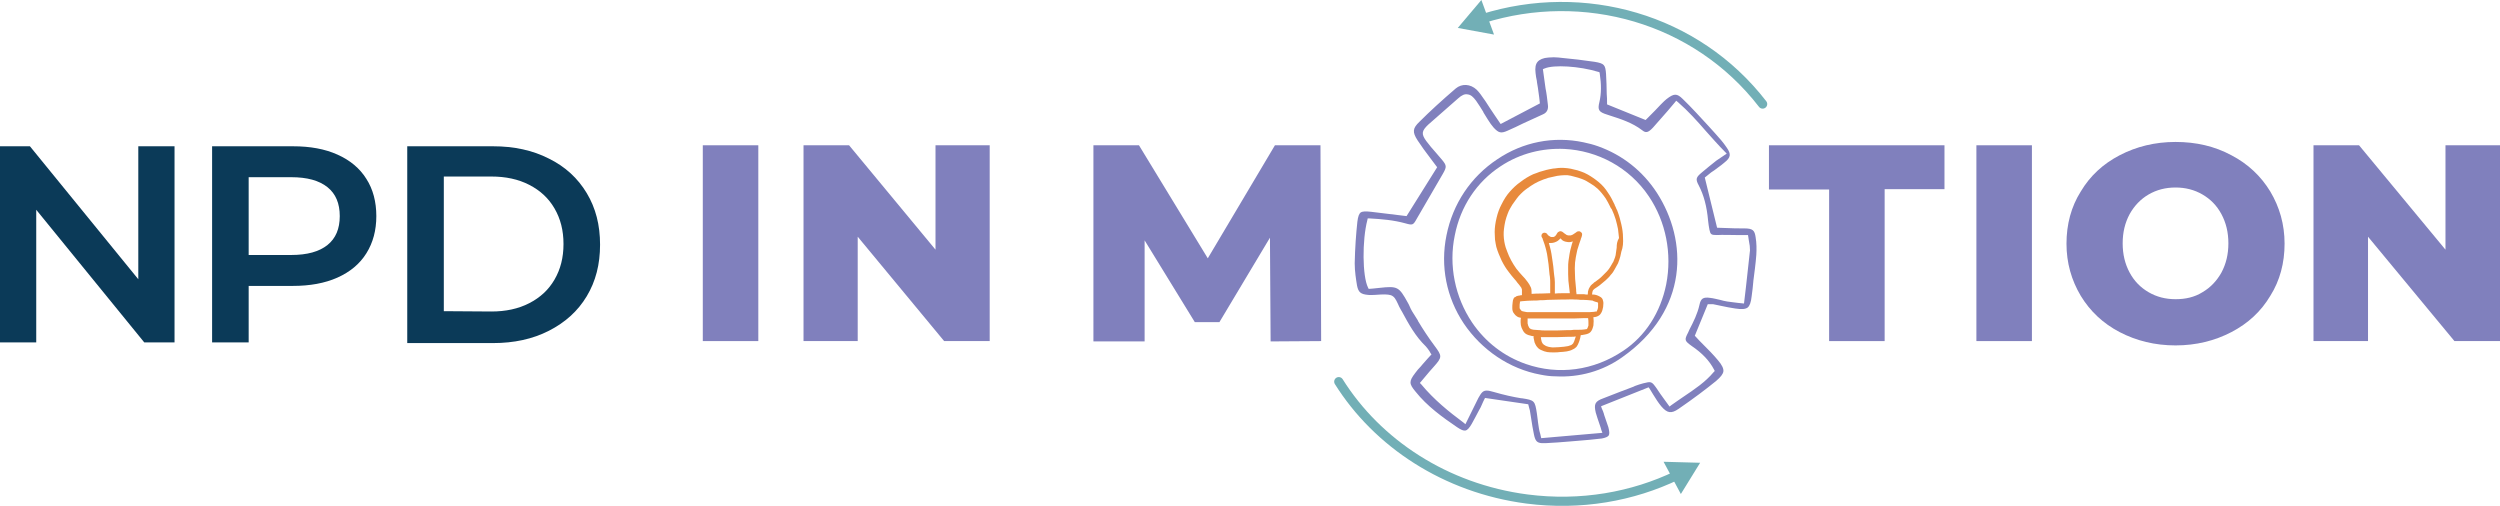
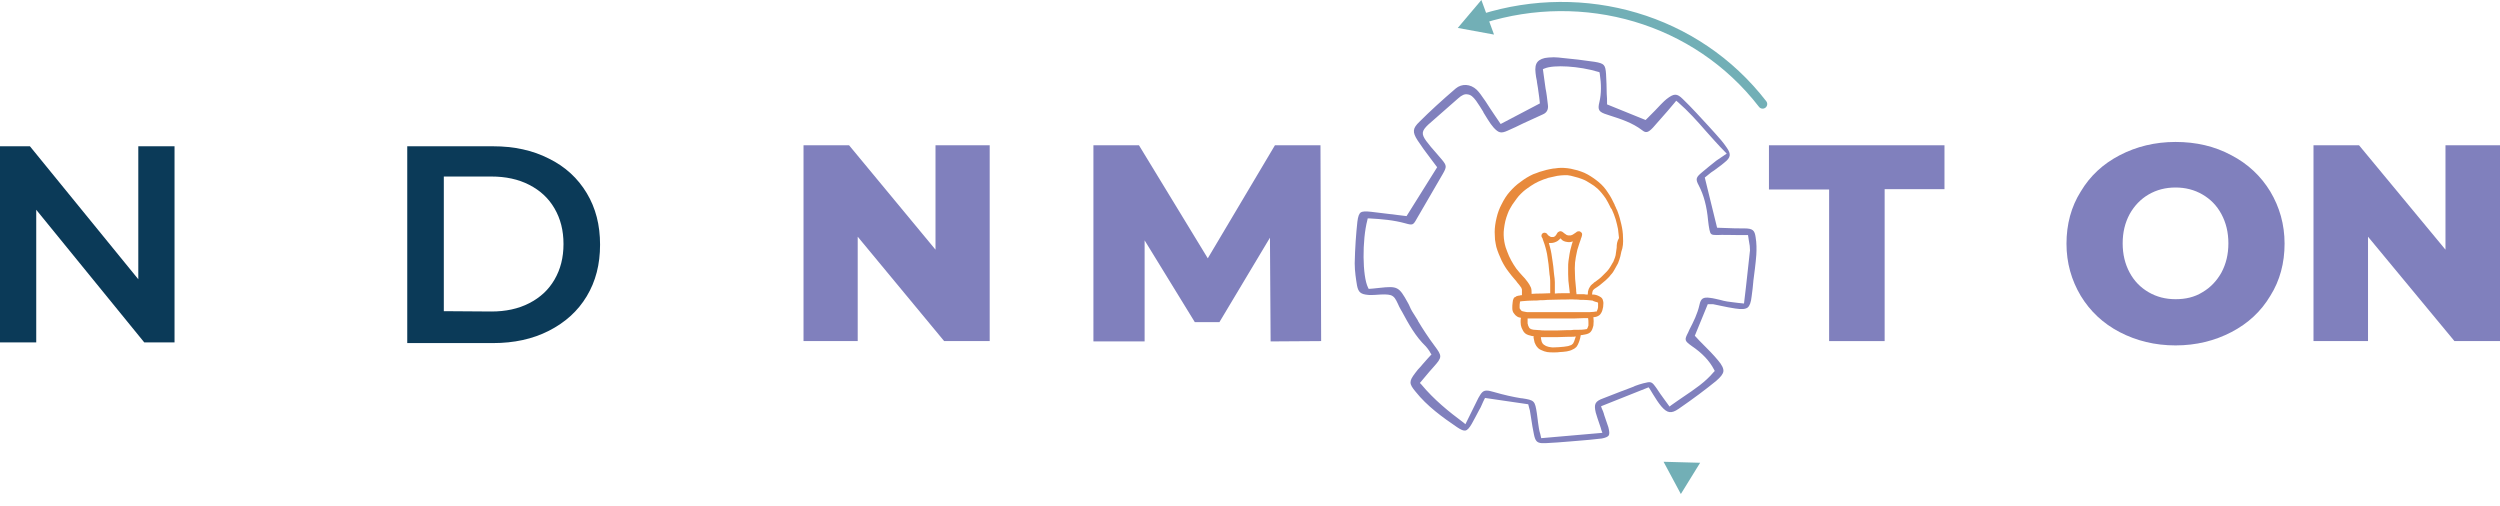
<svg xmlns="http://www.w3.org/2000/svg" id="Layer_1" viewBox="0 0 752 152.17">
  <defs>
    <style>.cls-1{fill:#e88a3c;}.cls-2{fill:#72afb6;}.cls-3{fill:#0b3a58;}.cls-4{fill:#8080bd;}.cls-5{fill:none;stroke:#72afb6;stroke-linecap:round;stroke-miterlimit:10;stroke-width:2.76px;}</style>
  </defs>
  <g id="Layer_1-2">
    <g>
      <polygon class="cls-3" points="41.6 44 41.6 84 9 44 0 44 0 103 10.9 103 10.9 63.1 43.4 103 52.5 103 52.5 44 41.6 44" />
-       <path class="cls-3" d="M98.5,73.7c2.5-2,3.7-4.9,3.7-8.7s-1.2-6.7-3.7-8.7-6.1-3-10.9-3h-12.8v23.4h12.8c4.8,0,8.4-1,10.9-3m3-27.2c3.8,1.7,6.7,4.1,8.7,7.3,2,3.1,3,6.9,3,11.2s-1,8-3,11.2-4.9,5.6-8.7,7.3c-3.8,1.7-8.3,2.5-13.4,2.5h-13.3v17h-11V44h24.3c5.2,0,9.6,.8,13.4,2.5" />
      <path class="cls-3" d="M147.8,93.7c4.3,0,8.1-.8,11.4-2.5s5.8-4,7.6-7.1,2.7-6.6,2.7-10.7-.9-7.6-2.7-10.7c-1.8-3.1-4.3-5.4-7.6-7.1-3.3-1.7-7.1-2.5-11.4-2.5h-14.3v40.5l14.3,.1h0Zm-25.3-49.7h25.8c6.3,0,11.9,1.2,16.8,3.7,4.9,2.4,8.7,5.9,11.4,10.4s4,9.6,4,15.5-1.3,11-4,15.5-6.5,7.9-11.4,10.4-10.5,3.7-16.8,3.7h-25.8V44Z" />
    </g>
-     <path class="cls-4" d="M211.4,43.7h16.7v58.9h-16.7V43.7Z" />
    <path class="cls-4" d="M297.7,43.7v58.9h-13.7l-26-31.4v31.4h-16.3V43.7h13.7l26,31.4v-31.4h16.3Z" />
    <path class="cls-4" d="M382.2,102.7l-.2-31.2-15.2,25.4h-7.4l-15.1-24.6v30.4h-15.4V43.7h13.7l20.7,34,20.2-34h13.7l.2,58.9-15.2,.1h0Z" />
    <path class="cls-4" d="M550.2,57h-18.1v-13.3h52.8v13.2h-18v45.7h-16.7V57Z" />
-     <path class="cls-4" d="M594.5,43.7h16.7v58.9h-16.7V43.7Z" />
    <path class="cls-4" d="M637.6,99.9c-5-2.6-8.9-6.3-11.7-10.9-2.8-4.7-4.3-9.9-4.3-15.7s1.4-11.1,4.3-15.7c2.8-4.7,6.7-8.3,11.7-10.9s10.6-4,16.8-4,11.8,1.3,16.8,4c5,2.6,8.9,6.3,11.7,10.9,2.8,4.7,4.3,9.9,4.3,15.7s-1.4,11.1-4.3,15.7c-2.8,4.7-6.7,8.3-11.7,10.9s-10.6,4-16.8,4-11.8-1.4-16.8-4Zm24.9-12c2.4-1.4,4.3-3.4,5.7-5.9,1.4-2.6,2.1-5.5,2.1-8.8s-.7-6.2-2.1-8.8c-1.4-2.6-3.3-4.5-5.7-5.9s-5.1-2.1-8.1-2.1-5.7,.7-8.1,2.1c-2.4,1.4-4.3,3.4-5.7,5.9-1.4,2.6-2.1,5.5-2.1,8.8s.7,6.2,2.1,8.8c1.4,2.6,3.3,4.5,5.7,5.9s5.1,2.1,8.1,2.1,5.7-.6,8.1-2.1Z" />
    <path class="cls-4" d="M752,43.7v58.9h-13.7l-26-31.4v31.4h-16.4V43.7h13.7l26,31.4v-31.4h16.4Z" />
  </g>
  <g id="Layer_5">
    <path class="cls-1" d="M488.2,71.4c0-1.3-.2-2.6-.5-3.9s-.6-2.5-1.1-3.8c-.1-.3-.2-.6-.4-.9-.1-.2-.1-.3-.2-.5l-.2-.4q0-.1-.1-.2v-.1c-.7-1.5-1.3-2.6-2-3.6-.8-1.3-1.8-2.4-2.9-3.3-.5-.4-1-.8-1.6-1.2-.5-.3-1-.7-1.6-1-.7-.4-1.4-.7-2-.9-.8-.3-1.5-.5-2.1-.6-.6-.2-1.3-.3-2-.4-.3,0-.8-.1-1.2-.1h-1c-.8,0-1.5,.2-2.1,.2-.8,.1-1.4,.3-2,.4-.7,.2-1.5,.4-2.1,.6s-1.2,.5-1.9,.7c-1.3,.6-2.5,1.3-3.8,2.3-1.3,.9-2.3,1.9-3.2,2.9-1,1.1-1.8,2.4-2.5,3.8-.7,1.3-1.2,2.7-1.5,4-.4,1.6-.6,3.1-.6,4.4,0,.9,.1,1.6,.1,2.3,.1,.9,.3,1.6,.4,2.2,.4,1.4,1,2.8,1.6,4.1,.7,1.4,1.4,2.5,2.2,3.5,.5,.7,1.1,1.4,1.7,2.1,.3,.3,.6,.7,.8,1,.4,.5,.8,.9,1.1,1.4,.1,.1,.2,.3,.2,.4s.1,.2,.1,.3v1.7c-.3,0-.5,0-.7,.1-.3,0-.6,.1-.9,.2-.1,0-.2,.1-.3,.2-.3,.1-.5,.2-.6,.5-.1,.2-.1,.3-.2,.5,0,.2-.1,.5-.1,.7-.1,.6-.1,1.2-.1,1.7s.1,1.2,.6,1.7c.2,.3,.4,.5,.7,.7,.2,.2,.5,.3,.8,.4h.1c.1,0,.2,.1,.4,.1-.1,.4-.1,.8-.1,1.3,0,.7,.1,1.2,.3,1.7,.3,.7,.6,1.3,1.1,1.7s1.2,.6,2.1,.8h.4v.5c.1,.5,.2,1,.3,1.4,.2,.4,.4,1,.8,1.4,.3,.4,.7,.7,1.2,.9,.6,.3,1.2,.5,1.8,.6h0c.6,.1,1.2,.1,1.8,.1h.3c.6,0,1.2,0,1.7-.1,.6,0,1.3-.1,2.1-.2,.6-.1,1.3-.3,1.8-.6,.3-.1,.6-.3,.8-.5,.3-.2,.5-.5,.7-.9,.4-.8,.7-1.7,.9-2.9,.3,0,.5,0,.8-.1,.6-.1,1.5-.2,2.1-.8,.5-.5,.7-1.2,.9-2,.1-.9,.1-1.7,0-2.5,.5,0,1-.1,1.5-.4,.4-.2,.7-.6,.8-.8,.2-.3,.3-.6,.4-.9,.2-.6,.3-1.3,.3-2,0-.3,0-.6-.1-.8-.1-.6-.4-1-1-1.3-.7-.4-1.4-.6-2-.6h-.3v-.1c0-.3,.1-.5,.1-.7,0-.1,.1-.2,.1-.3s.1-.2,.1-.2c0-.1,.1-.1,.1-.1,0,0,0-.1,.1-.1l.2-.2c.3-.2,.6-.4,.9-.6,.2-.2,.5-.3,.7-.5,.6-.5,1.2-1,1.8-1.5,.5-.5,1.1-1,1.5-1.6,.5-.5,.9-1.1,1.2-1.7,.4-.7,.7-1.2,1-1.8,.3-.7,.5-1.4,.7-2.1,.1-.5,.2-.9,.3-1.4,.5-1.3,.6-2.7,.5-4.3h0Zm-14.5,30.7c-.1,.2-.1,.4-.2,.6-.1,.1-.1,.3-.2,.4,0,.1-.1,.1-.1,.2l-.1,.1-.1,.1s-.1,0-.1,.1c-.1,.1-.2,.1-.3,.2-.3,.1-.6,.2-.9,.3-.4,.1-.8,.1-1.3,.2-1.1,.1-2.1,.2-3.1,.2-.4,0-.7,0-1.1-.1-.2,0-.4-.1-.5-.1-.2-.1-.4-.1-.6-.2s-.4-.2-.5-.3c-.1,0-.2-.1-.2-.1l-.2-.2-.2-.2c0-.1-.1-.1-.1-.2-.1-.2-.2-.3-.2-.5,0-.1-.1-.3-.1-.4,0-.2-.1-.4-.1-.7v-.1h5.2c1.1,0,2.3-.1,3.4-.1h.7c.4,0,.8,0,1.2-.1-.1,.3-.2,.6-.3,.9h0Zm4.1-4.3c0,.1,0,.3-.1,.4,0,.1-.1,.2-.1,.3s-.1,.1-.1,.2-.1,.1-.1,.2l-.1,.1h-.1c-.2,0-.4,.1-.6,.1-.6,.1-1.2,.1-1.9,.1h-.6c-.5,0-1,0-1.5,.1h-1c-1,0-2,.1-3,.1h-4c-.5,0-1,0-1.5-.1h-.2c-.5,0-.9-.1-1.4-.1h-.1c-.2,0-.4-.1-.5-.1s-.2-.1-.4-.1c-.1,0-.1-.1-.1-.1-.1,0-.1-.1-.2-.1l-.1-.1-.1-.1c0-.1-.1-.1-.1-.2-.1-.1-.1-.3-.2-.4,0-.1-.1-.2-.1-.3s0-.2-.1-.4v-1.5h13.9c.9,0,1.9-.1,2.8-.1h1.5c.1,.6,.1,1,.1,1.4,0,.3,0,.5,0,.7h0Zm2.2-7c.1,0,.3,.1,.4,.1s.2,.1,.2,.1l.1,.1h0v1.3c0,.2-.1,.4-.1,.5s-.1,.2-.1,.3-.1,.2-.1,.2c0,.1-.1,.1-.1,.2l-.1,.1,.1,.2-.2-.2h-.1c-.2,0-.4,.1-.5,.1-.5,0-1,.1-1.5,.1h-18c-.5,0-.9,0-1.2-.1-.2,0-.3-.1-.5-.1-.1,0-.3-.1-.4-.1h0v0c-.1,0-.2-.1-.2-.1-.1,0-.1-.1-.1-.1l-.1-.1-.1-.1c0-.1-.1-.1-.1-.2,0,0,0-.1-.1-.1q0-.1-.1-.2v-.7c0-.3,0-.6,.1-1v-.3c.2,0,.4-.1,.6-.1,1.2-.1,2.4-.2,3.6-.2h.1c.6,0,1.2,0,1.8-.1,.7,0,1.5,0,2.2-.1,1.4,0,2.8-.1,4.2-.1h1c1,0,2.1-.1,3.1,0,.5,0,1.1,0,1.6,.1h.9c.8,0,1.7,.1,2.6,.2v0h.1c.5,.3,.8,.3,1,.4h0Zm-8.5-18c.6,.1,1.1,0,1.6-.2-.2,.6-.4,1.2-.5,1.7-.4,1.3-.6,2.8-.8,4.2-.1,.7-.1,1.3-.1,2v2c0,1.3,.1,2.6,.3,3.9,.1,.6,.1,1.1,.2,1.7v.1h-2.2c-.8,0-1.5,0-2.3,.1h0v-3.4c0-.7-.1-1.5-.2-2.1l-.1-.9c-.1-1.1-.2-2.3-.4-3.4-.2-1.4-.4-2.9-.8-4.3-.1-.4-.2-.7-.3-1.1h.6c.8,0,1.5-.3,2-.6,.3-.2,.5-.4,.8-.7l.1-.1,.1,.1c.5,.7,1.2,.9,2,1h0Zm-1.7-2.5h0Zm16.5,4.2c-.1,.7-.2,1.4-.3,2.1v.1c-.1,.5-.3,1-.5,1.5-.1,.4-.3,.7-.5,1-.3,.6-.6,1-.9,1.5-.2,.3-.5,.7-.8,1-.4,.4-.8,.8-1.2,1.2-.4,.4-.7,.7-1.1,1-.3,.2-.5,.4-.8,.6-.1,.1-.3,.2-.4,.3-.2,.1-.4,.2-.5,.4-.3,.2-.5,.4-.8,.7-.2,.3-.4,.6-.6,1-.2,.5-.3,1-.3,1.7-.4,0-.7,0-1.1-.1h-2.3v-.3c-.1-.4-.1-.7-.1-1.1-.1-1.1-.2-2.2-.3-3.2,0-.9-.1-2-.1-3.2s.1-2.3,.3-3.3h0c.1-.5,.2-1,.3-1.5s.2-1,.4-1.5h0c.2-.8,.5-1.5,.8-2.4v-.1c.1-.2,.1-.3,.2-.5,.1-.3,.2-.6,.2-.9s-.1-.5-.4-.7c-.2-.2-.5-.3-.8-.2-.3,0-.5,.2-.6,.3-.3,.2-.6,.4-.9,.6-.1,.1-.2,.1-.4,.2-.1,0-.2,.1-.3,.1h-.8c-.1,0-.2,0-.3-.1-.2,0-.3-.1-.4-.2s-.2-.1-.3-.2c-.1-.1-.3-.2-.4-.3l-.1,.1,.1-.1-.1,.1,.1-.1-.1-.1c-.1-.1-.2-.1-.3-.2-.4-.2-.7-.2-1,0-.3,.1-.5,.4-.6,.6,0,.1-.1,.1-.1,.2-.1,.1-.2,.3-.3,.4l-.1,.1-.1,.1c-.1,0-.2,.1-.2,.1-.1,0-.2,.1-.2,.1h-.7c-.1,0-.2,0-.2-.1-.1,0-.2-.1-.2-.1-.1,0-.2-.1-.3-.2-.1,0-.1-.1-.2-.1l-.1-.1c-.1-.2-.3-.5-.6-.6-.4-.2-.7-.1-1,.1s-.4,.7-.3,1c.1,.2,.2,.4,.3,.5v.1h0c.2,.6,.4,1.2,.6,1.7,.2,.7,.4,1.3,.5,1.8,.2,.7,.3,1.4,.4,2.1s.2,1.4,.3,2.1c.1,1,.2,2.1,.3,3.1l.1,.6c.1,.8,.1,1.4,.1,2v3c-.9,0-1.8,.1-2.7,.1s-1.9,0-2.9,.1v-.2c0-.6,0-1.2-.2-1.7-.3-.7-.7-1.3-1-1.7-.5-.7-1.1-1.4-1.7-2-.3-.3-.5-.6-.8-.9-.3-.4-.6-.7-.9-1.1s-.5-.8-.8-1.2c-.5-.8-1-1.7-1.4-2.6s-.7-1.8-1-2.6c-.2-.6-.3-1.2-.4-1.7-.1-.7-.2-1.3-.2-2,0-.6,0-1.3,.1-1.9,.1-.7,.2-1.5,.4-2.3,.2-.7,.4-1.5,.7-2.2,.2-.6,.5-1.2,.8-1.7,.4-.7,.8-1.4,1.3-2,.4-.6,.8-1.1,1.2-1.6s.9-.9,1.4-1.4h0c.8-.7,1.6-1.2,2.3-1.7s1.5-.9,2.3-1.3c.9-.4,1.9-.8,2.9-1.1,.8-.2,1.7-.4,2.7-.6,.8-.1,1.5-.2,2.1-.2h1c.7,.1,1.3,.2,1.9,.4,.9,.2,1.8,.5,2.6,.8,.4,.2,.8,.3,1.1,.5,.8,.5,1.7,1,2.4,1.5h0c.4,.3,.7,.6,1.1,.9h0c.4,.4,.8,.8,1.2,1.3s.8,1,1.2,1.6c.5,.8,.9,1.6,1.3,2.4,.1,.2,.2,.5,.4,.7l.1,.1h0c.5,1.1,.9,2.1,1.2,3.1h0c.3,1,.5,2,.7,2.9,.1,.9,.2,1.8,.3,2.7-.6,1-.7,1.9-.7,2.9h0Z" />
  </g>
  <g id="Layer_4">
    <g>
      <path class="cls-4" d="M528.1,71.4c-.3-2.1-.8-2.7-3.5-2.7-1.7,0-3.5,0-5.1-.1l-3-.1-3.7-15.1,1-.8c.6-.5,1.2-1,1.9-1.4,.4-.3,.8-.6,1.2-.9,.6-.4,1.2-.9,1.8-1.4,1.9-1.5,2.1-2.5,.7-4.5-1-1.5-2.3-3-3.5-4.3l-1.9-2.1c-2.5-2.7-5.1-5.6-7.8-8.2-1.8-1.8-2.7-1.7-4.9,0-.5,.4-.9,.8-1.3,1.2l-.5,.5c-1.1,1.2-2.2,2.3-3.3,3.4l-1.2,1.2-11.6-4.7v-.4c0-.9,0-1.9-.1-2.8,0-1.9-.1-3.9-.2-5.9-.2-2.8-.5-3.2-3.4-3.7-3.3-.5-6.8-.9-10-1.2l-.9-.1c-.9-.1-1.9-.1-3,0-1.6,.1-2.7,.6-3.3,1.3s-.8,1.8-.6,3.4c.1,.8,.2,1.6,.4,2.4v.2c.1,.6,.2,1.2,.3,1.8,.1,1,.3,1.9,.4,2.9l.2,1.8-11.8,6.2-1.7-2.5c-1-1.4-1.9-2.9-2.9-4.4l-.5-.7c-.6-.9-1.3-1.9-2.1-2.7-1.9-1.8-4.5-1.9-6.3-.4-4.2,3.6-7.8,6.9-10.9,10-2.1,2-2.2,3.1-.6,5.6,1.2,1.8,2.4,3.5,3.8,5.3,.6,.8,1.2,1.6,1.8,2.4l.3,.4-9.2,14.7-10.7-1.3c-1.7-.2-2.7-.1-3.1,.2-.5,.4-.8,1.2-1,2.8-.4,3.7-.7,7.8-.8,12.5,0,2.4,.4,4.9,.7,6.7,.4,2,1.1,2.6,3.3,2.8,.7,.1,1.3,0,2.1,0,2.6-.2,3.8-.2,4.8,.1,1,.4,1.4,1.1,2.1,2.6,.2,.5,.5,1.1,.9,1.8l.3,.5c2.1,3.9,4.1,7.5,7.2,10.5,.4,.4,.7,.9,1,1.3,.1,.2,.3,.4,.4,.7l.3,.4-1.2,1.3c-.5,.6-1,1.1-1.5,1.7l-.5,.6c-.6,.6-1.2,1.3-1.7,2-1.9,2.5-1.9,3.2,.1,5.6,3.5,4.4,8.1,7.7,12.5,10.7,1.2,.8,1.9,1.1,2.5,1s1.2-.8,1.9-2c.8-1.4,1.5-2.8,2.2-4.1l.5-.9c.3-.6,.6-1.3,.8-1.8l.5-1,13,1.9,.2,.8c.1,.4,.2,.7,.3,1.1,.1,.8,.3,1.7,.4,2.5,.2,1.5,.5,3.1,.8,4.6,.4,2,.9,2.6,2.4,2.7h1.1c2.3-.1,4.8-.3,7.2-.5,.8-.1,1.6-.1,2.4-.2,2.4-.2,4.9-.4,7.3-.7,1.1-.2,1.8-.5,2.1-.9,.3-.5,.2-1.3-.1-2.5-.4-1.3-.9-2.5-1.3-3.8v-.1c-.2-.6-.4-1.2-.7-1.8l-.2-.6,14.3-5.7,.3,.4c.4,.6,.7,1.2,1.1,1.8,.8,1.3,1.5,2.4,2.4,3.5,1.8,2.1,3,2.3,5.2,.8,4.5-3.1,8.1-5.8,11.3-8.4,1.4-1.2,2.1-2.1,2.2-2.9,.1-.8-.4-1.9-1.6-3.3-1.4-1.7-3-3.3-4.6-4.9-.7-.7-1.4-1.4-2.1-2.2l-.3-.3,3.9-9.5h1.6c.8,.2,1.6,.3,2.4,.5,1.4,.3,2.9,.6,4.3,.8,2,.3,3,.2,3.7-.3,.6-.5,1-1.5,1.2-3.4,.2-1.5,.4-3,.5-4.4v-.1c.3-2.4,.7-5.2,.9-7.9,.1-1.7,.1-3.6-.2-5.3h0Zm-11.8-23.1c-1.5,1.2-2.9,2.3-4.3,3.5-1.8,1.5-2.1,2-1,4,1.5,2.9,2.4,6.2,2.8,10.6,.1,.8,.2,1.8,.4,2.7,.3,1.4,.5,1.6,2.2,1.6,2-.1,3.9,0,5.8,0h3.6l.1,.6c.1,.5,.1,.9,.2,1.3,.2,.9,.3,1.8,.3,2.7-.4,3.6-.8,7.2-1.2,10.9l-.6,5.1-1.9-.2c-1.1-.1-2.1-.3-3.1-.4-.7-.1-1.5-.3-2.2-.5-1-.2-2-.5-3-.6-2.1-.3-2.8,.2-3.2,2.1-.6,2.7-1.8,5.1-3,7.4l-.4,.9c-1.2,2.3-1.1,2.5,1.1,4.1,3.1,2.1,5.3,4.4,6.7,7.1l.2,.4-.3,.3c-2.6,3.1-5.8,5.2-9.2,7.5-1.1,.8-2.4,1.6-3.6,2.5l-.5,.4-1.6-2.2c-.8-1.1-1.6-2.2-2.3-3.3-1.5-2.1-1.6-2.1-4-1.5-.8,.2-1.7,.5-2.5,.8l-.4,.2c-1.1,.4-2.3,.9-3.4,1.3l-.3,.1c-1.8,.7-3.6,1.4-5.4,2.1-2.5,.9-2.9,1.7-2.3,4.3,.3,1.1,.7,2.2,1.1,3.4l.1,.3c.2,.6,.4,1.1,.5,1.6l.3,.8-18.4,1.6-.3-1.3c-.2-.6-.3-1.1-.4-1.7-.1-.6-.2-1.3-.3-2v-.1c-.1-.9-.2-1.6-.3-2.3-.6-3.9-.7-4-4.5-4.6h-.2c-2.5-.4-5.2-1-8.3-1.9-.8-.2-1.4-.4-1.9-.4-1.3-.1-1.8,.6-2.7,2.2l-3.9,7.9-.6-.5c-4.3-3.2-8.8-6.8-12.7-11.5l-.4-.4,1.6-1.9c.8-1,1.7-2,2.5-2.9,2.7-3,2.6-3.3,.3-6.4-1.8-2.4-3.5-5-5-7.5v-.1c-.6-.9-1.1-1.8-1.7-2.7-.3-.5-.6-1.1-.8-1.6-.2-.4-.3-.7-.5-1-2.7-4.9-3.1-5.1-8.6-4.5-.6,.1-1.3,.1-1.9,.2l-1.3,.1-.2-.4c-1.7-3.4-1.8-14.2-.2-20.3l.1-.5h.5c3.7,.2,7.3,.5,10.9,1.5,2.1,.6,2.3,.5,3.3-1.3,3.1-5.3,5.6-9.7,7.9-13.6,1.2-2.1,1.2-2.5-.3-4.3-.6-.7-1.2-1.4-1.8-2.1-1-1.1-2-2.3-2.9-3.5-1.5-2.1-1.4-3,.6-4.9,3.2-2.8,6.5-5.7,9-7.9,1.1-1,2-1.4,2.9-1.2,.9,.1,1.6,.7,2.5,1.9,.8,1.1,1.5,2.3,2.2,3.4v.1c.4,.7,.9,1.4,1.3,2.1,.6,1,1.2,1.8,1.8,2.5,1.5,1.6,2.2,1.8,4.2,.9,1.6-.7,3.1-1.4,4.7-2.2,2-.9,3.9-1.8,5.9-2.7,1.2-.5,1.7-1.5,1.5-2.9-.2-1.7-.4-3.5-.7-4.9l-.8-5.8,.5-.2c2.8-1.2,10.5-.7,16.1,1l.4,.1,.1,.4c.5,3.3,.5,6-.1,8.6-.6,2.4-.2,3,2.4,3.8l.9,.3c3.1,1,6.6,2.1,9.6,4.4,1,.8,1.7,.8,3.2-.8,1.4-1.6,2.9-3.3,4.4-5,.7-.9,1.5-1.7,2.2-2.6l.4-.5,.5,.4c3.1,2.7,5.8,5.7,8.4,8.7,1.9,2.1,3.8,4.3,5.8,6.3l.5,.5-3.1,2.1h0Z" />
-       <path class="cls-4" d="M498.4,58c-4.3-6.6-10.4-11.4-17.7-14-1.4-.5-2.9-.9-4.4-1.2-9-1.9-18.2-.1-25.9,5.1-8,5.3-13.4,13.4-15.3,22.9-1.9,9.3,0,18.7,5.2,26.5,5.4,8,13.8,13.7,23.1,15.4,1.5,.3,3,.5,4.5,.5,7.2,.4,14.2-1.6,20-5.7,20.2-14.2,19.8-35.1,10.5-49.5h0Zm-39.4,51.5c-6.6-2.3-12.2-6.6-16.2-12.5-5.1-7.6-7.1-17.1-5.2-26.2,1.7-8.7,6.6-16.1,13.8-20.8,5.9-3.9,12.6-5.5,19.2-5.2,9.9,.5,19.5,5.5,25.4,14.3,5.1,7.6,7,17.2,5.2,26.4-1.7,8.5-6.3,15.6-12.9,20-8.9,6-19.5,7.4-29.3,4h0Z" />
    </g>
  </g>
  <g id="Layer_3">
    <g>
-       <path class="cls-5" d="M504.4,143c-13.3,6.4-28.9,9.2-45.1,7.1-24.5-3.2-45-16.8-56.6-35.3" />
      <polygon class="cls-2" points="500.4 138.9 511.4 139.2 505.6 148.6 500.4 138.9" />
    </g>
  </g>
  <g id="Layer_2">
    <g>
      <path class="cls-5" d="M446,5.6c30.3-9.5,64.2-.2,84.2,25.7" />
      <polygon class="cls-2" points="449.4 10.4 438.5 8.4 445.6 0 449.4 10.4" />
    </g>
  </g>
</svg>